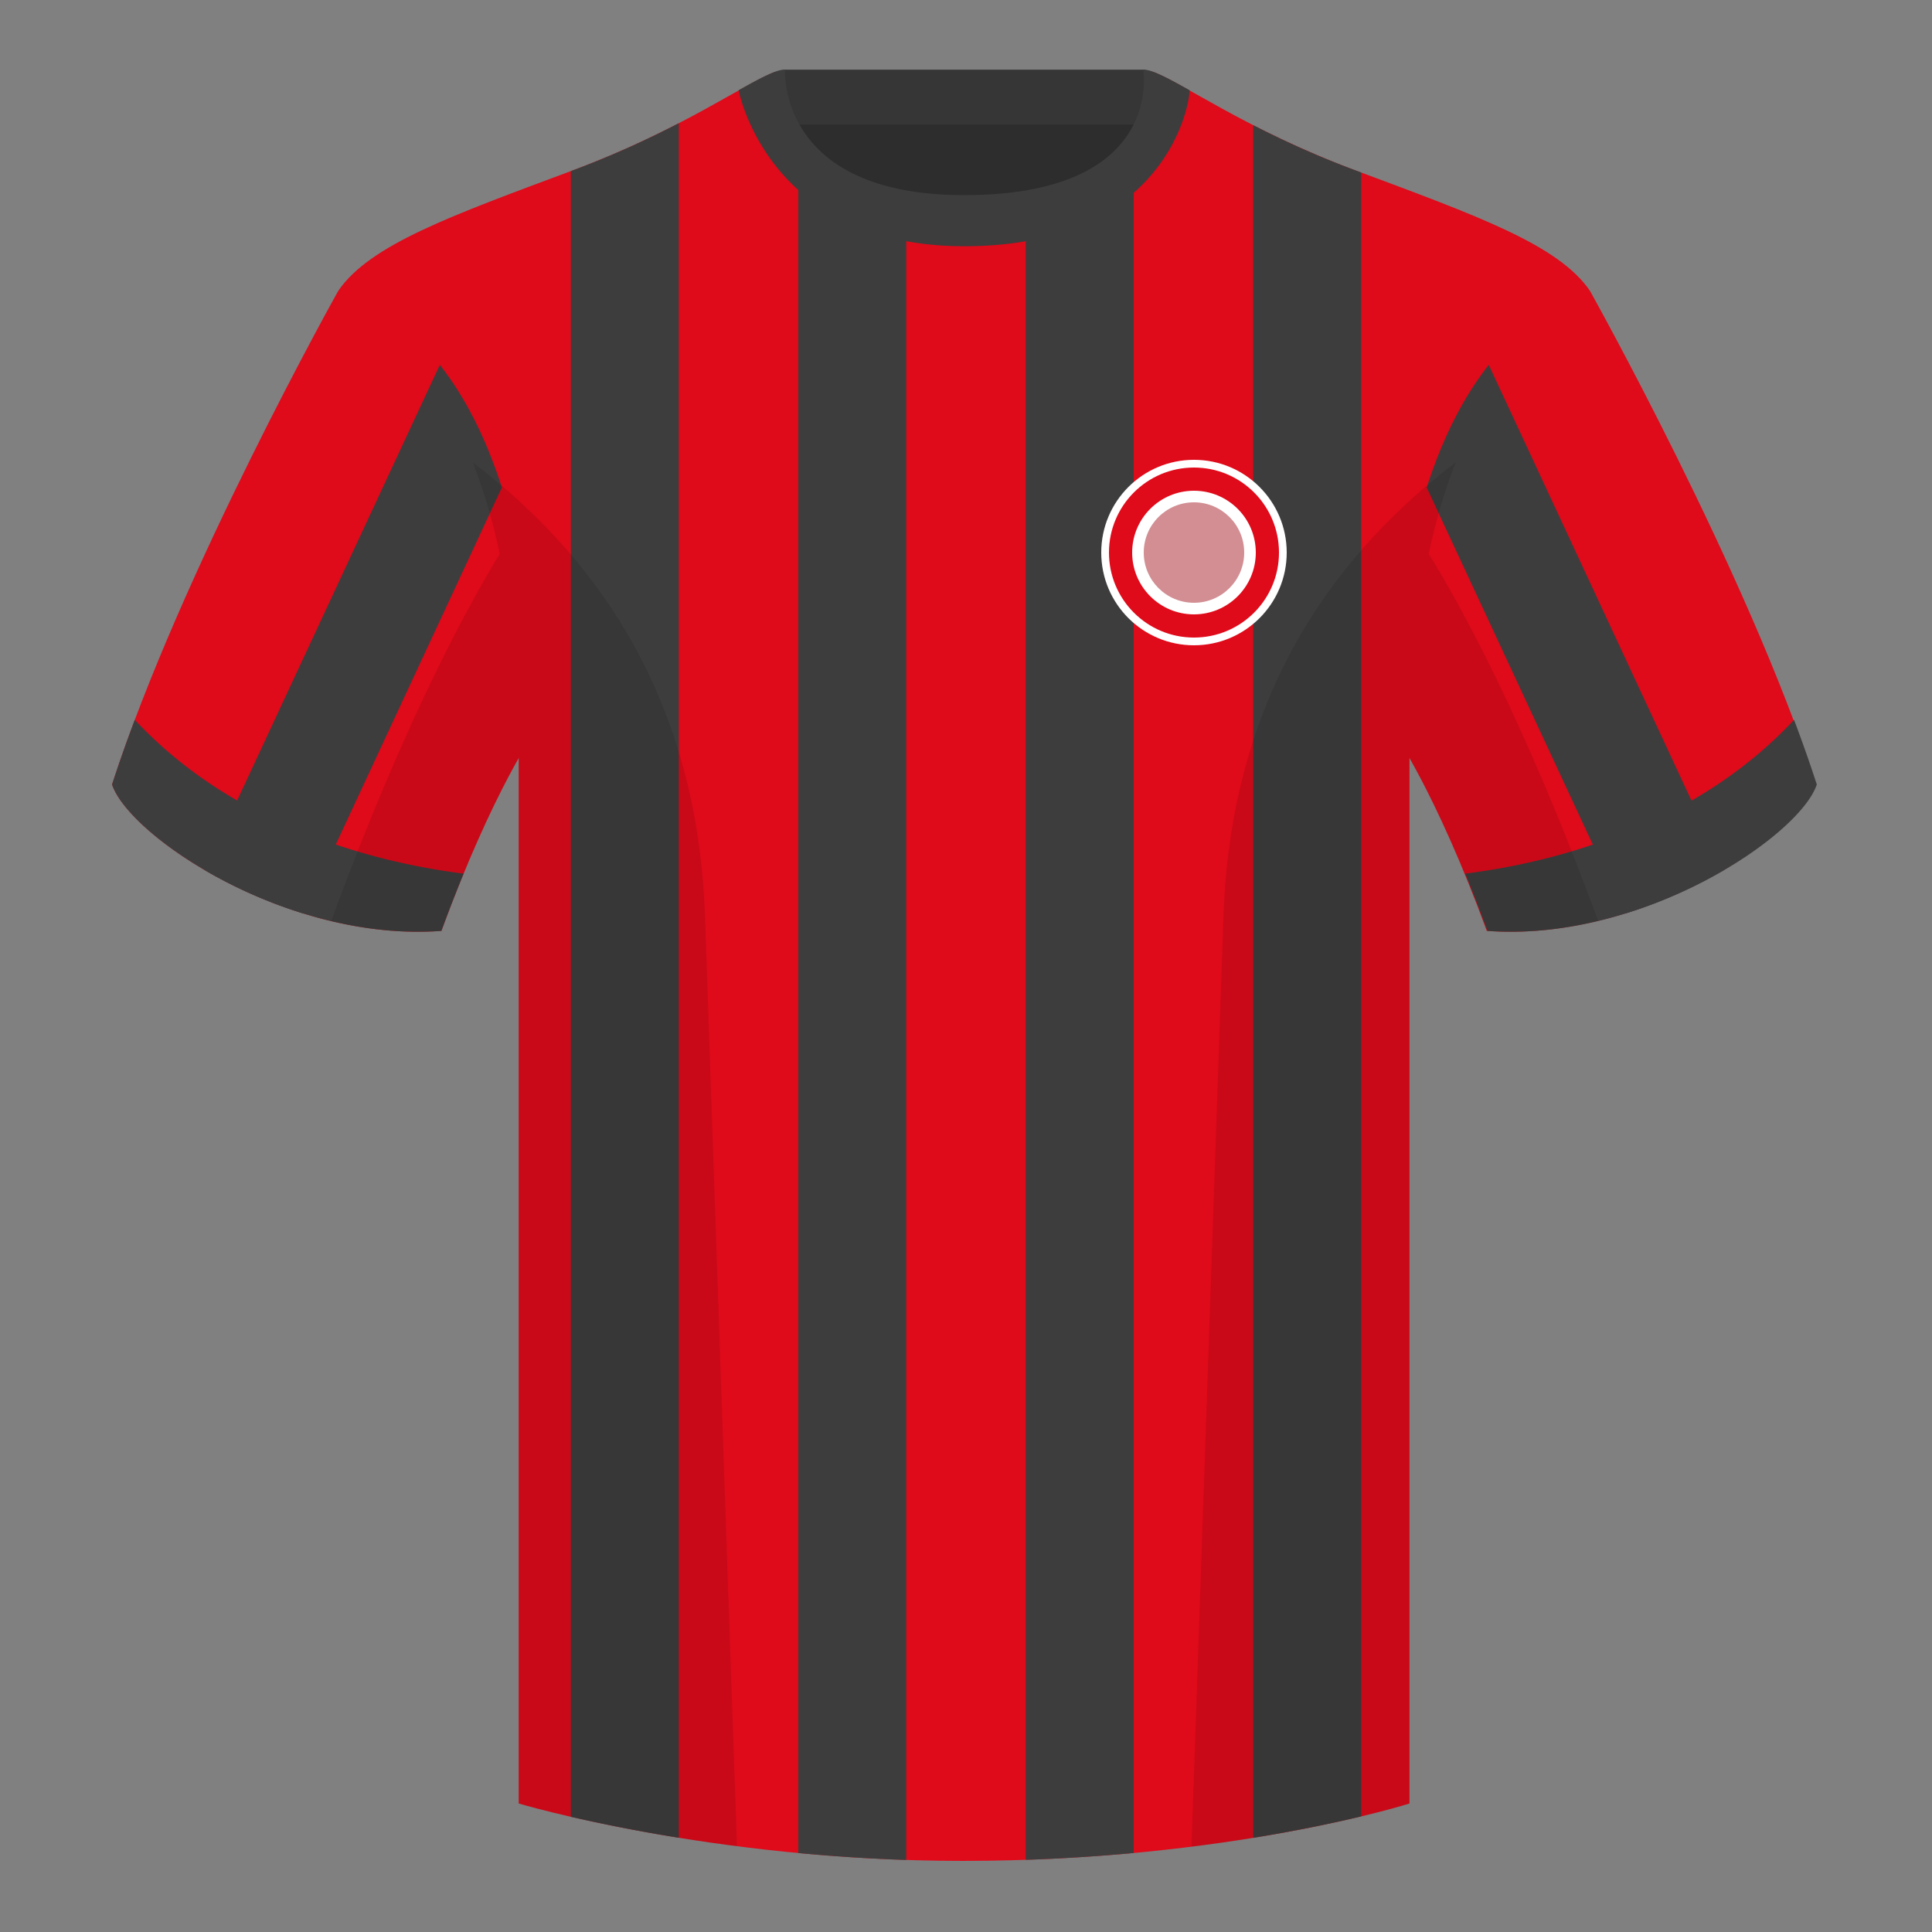
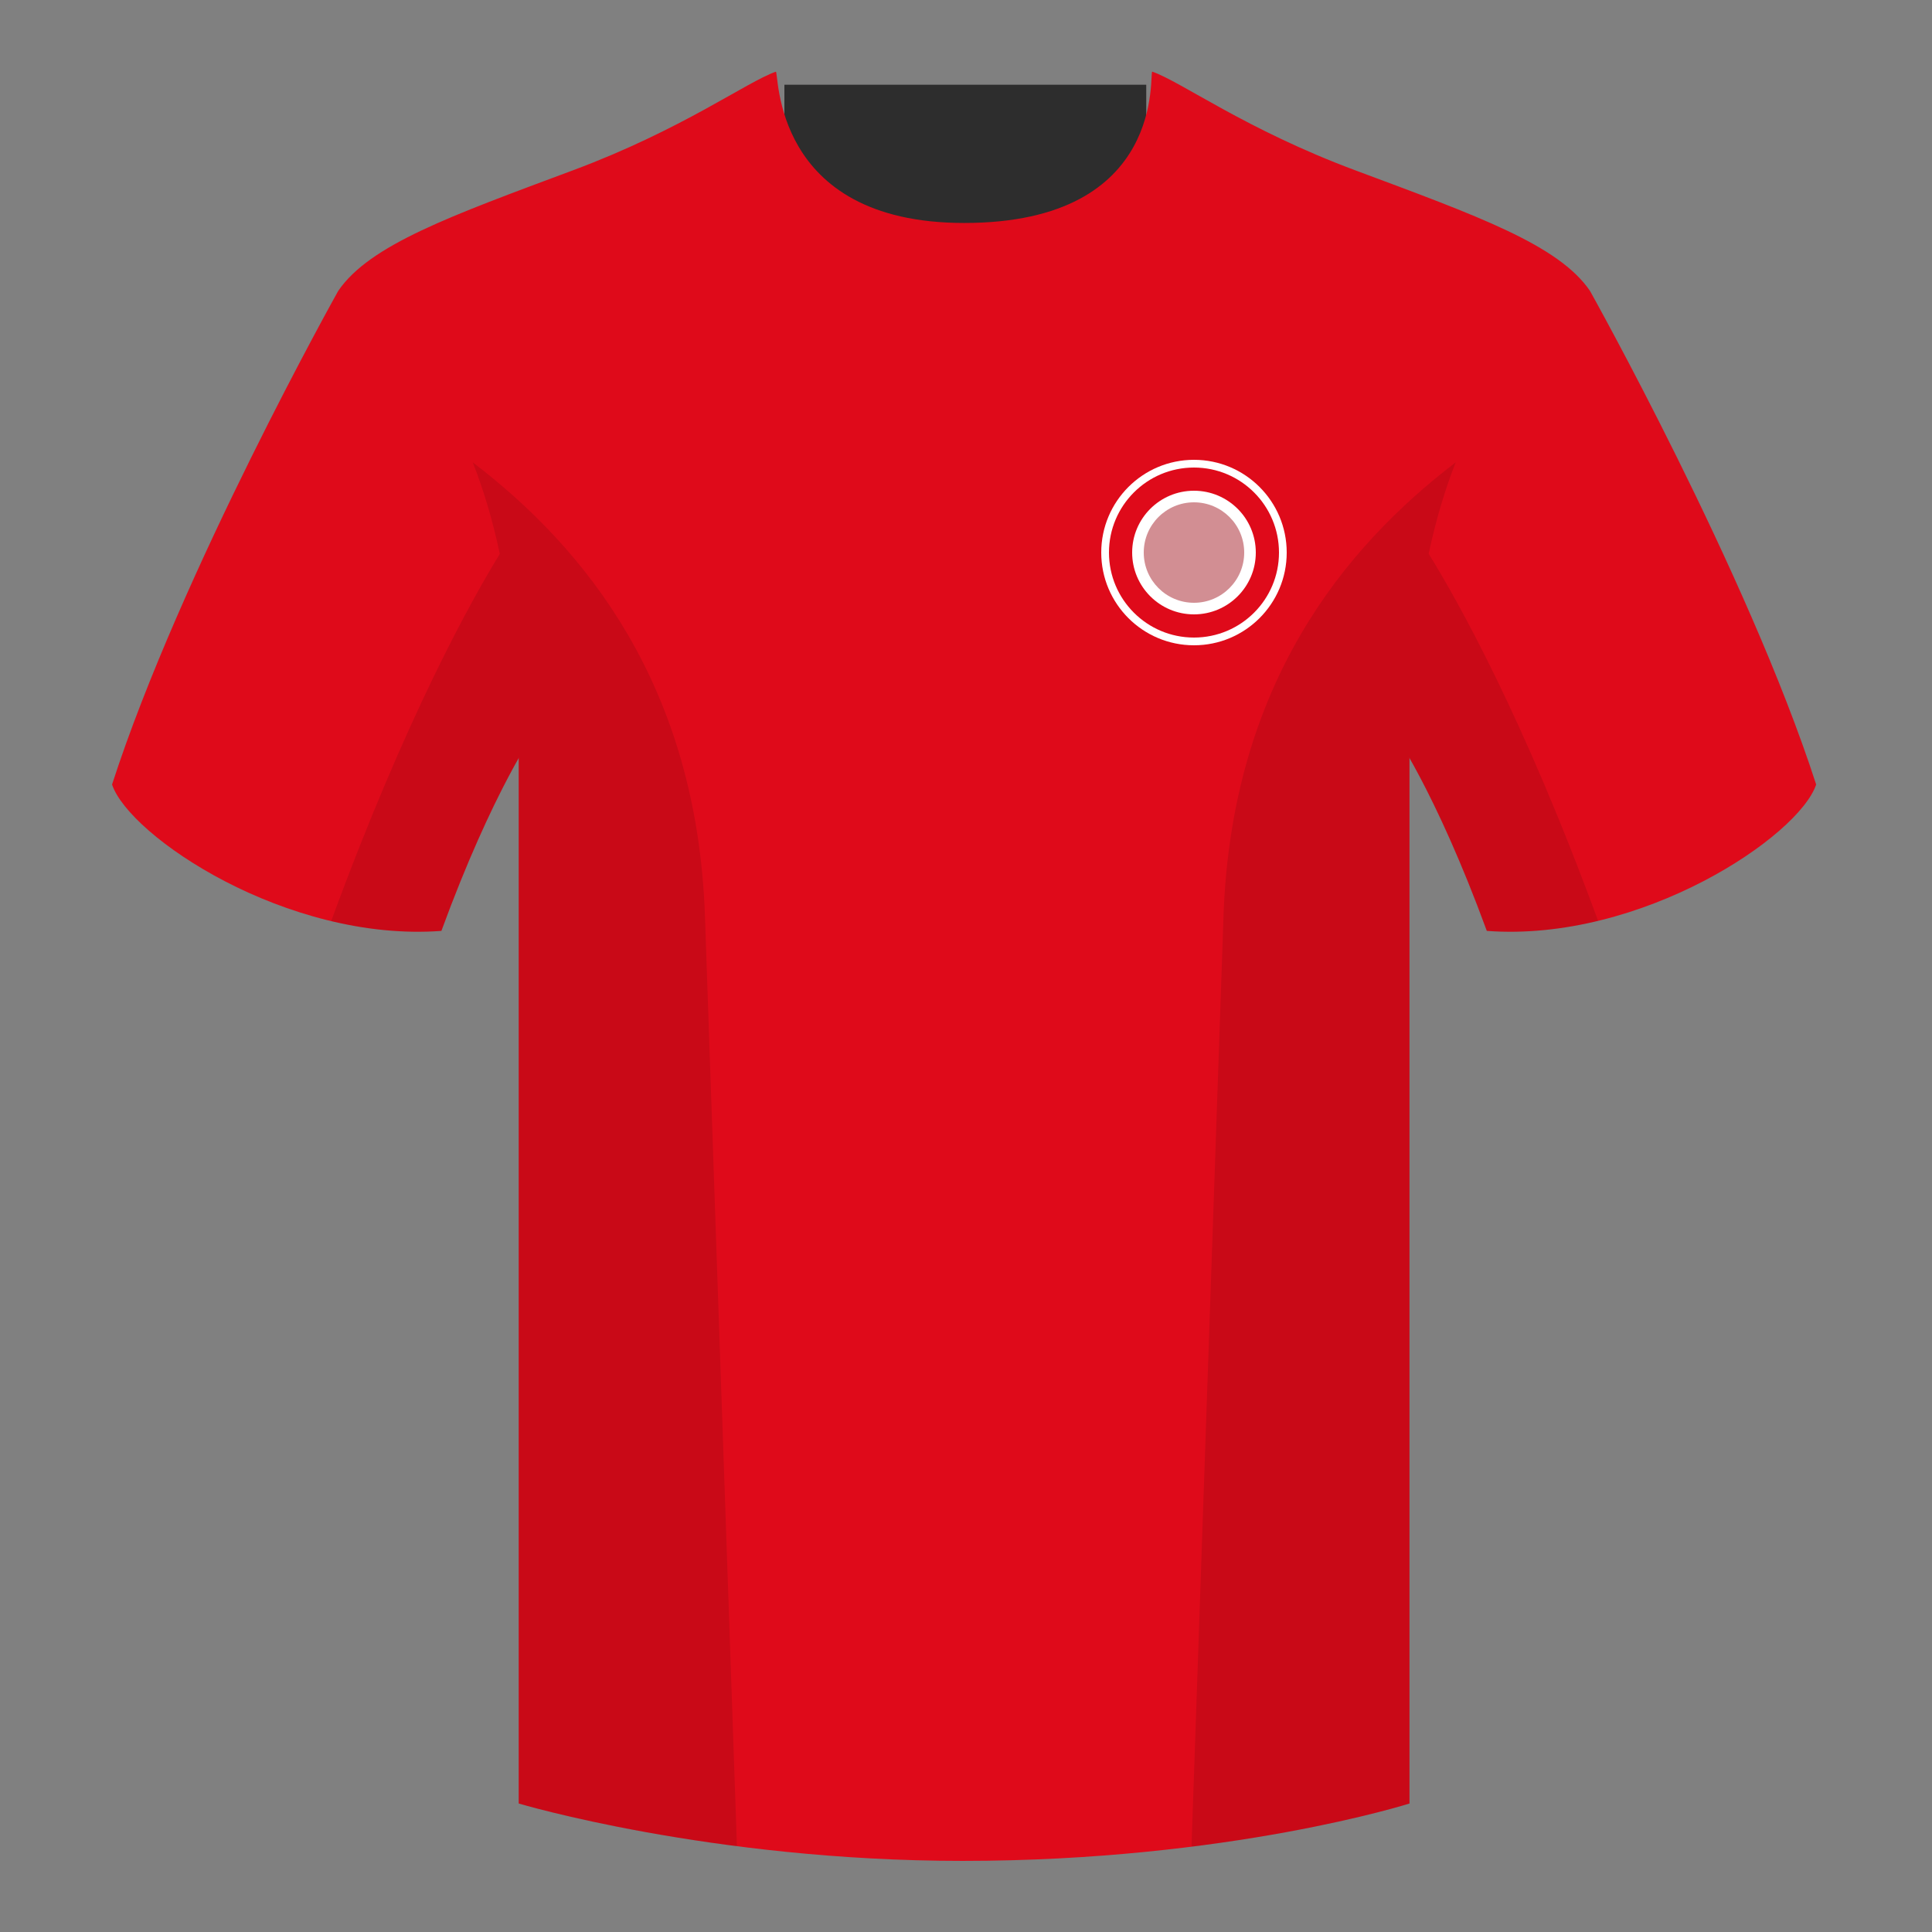
<svg xmlns="http://www.w3.org/2000/svg" height="500" viewBox="0 0 500 500" width="500">
  <rect x="0" y="0" width="500" height="500" fill="#808080" stroke="none" />
  <g fill="none" fill-rule="evenodd">
-     <path d="M0 0h500v500H0z" />
    <path d="M203.003 109.223h93.643V21.928h-93.643z" fill="#2d2d2d" />
-     <path d="M202.864 32.228h93.458v-14.2h-93.458z" fill="#363636" />
    <path d="M87.548 75.258S46.785 148.058 29 203.029c4.445 13.376 45.208 40.86 85.232 37.886 13.34-36.4 24.46-52 24.46-52s2.963-95.085-51.144-113.655M411.473 75.258s40.762 72.8 58.547 127.77c-4.445 13.376-45.208 40.86-85.232 37.886-13.34-36.4-24.46-52-24.46-52s-2.963-95.085 51.145-113.655" fill="#df0a1a" />
    <path d="M249.511 57.703c-50.082 0-47.798-39.47-48.742-39.14-7.516 2.618-24.133 14.936-52.439 25.495-31.873 11.885-52.626 19.315-60.782 31.2 11.114 8.915 46.694 28.97 46.694 120.345v271.14s49.658 14.855 114.885 14.855c68.929 0 115.648-14.855 115.648-14.855v-271.14c0-91.375 35.58-111.43 46.7-120.345-8.157-11.885-28.91-19.315-60.783-31.2-28.36-10.577-44.982-22.92-52.478-25.511-.927-.318 4.177 39.156-48.703 39.156z" fill="#df0a1a" />
    <g fill="#3d3d3d">
-       <path d="M265.462 56.275c15.676-3.094 23.748-10.752 27.937-18.367v441.644a478.696 478.696 0 0 1-27.937 1.768zm58.867-23.88c7.325 3.753 16.071 7.824 26.363 11.662l1.574.587v425.441c-6.829 1.637-16.283 3.657-27.937 5.546zm-89.797 448.958c-9.8-.327-19.156-.961-27.937-1.79V37.808c4.477 7.684 12.68 15.434 27.937 18.512zm-58.867-5.74c-11.44-1.847-20.935-3.817-27.937-5.43V44.282l.602-.224c10.75-4.01 19.815-8.274 27.335-12.164zM113.823 94.435c7.258 9.195 12.409 20.353 16.06 31.733L78.58 236.438A123.102 123.102 0 0 1 52.99 225.19l60.834-130.755zM385.291 94.435l60.834 130.755a123.102 123.102 0 0 1-25.591 11.248l-51.304-110.27c3.652-11.38 8.803-22.538 16.061-31.733z" />
-       <path d="M119.982 226.098a407.766 407.766 0 0 0-5.75 14.815c-40.024 2.975-80.787-24.51-85.232-37.885 1.757-5.43 3.739-11.036 5.883-16.728 10.27 10.965 22.741 19.794 37.414 26.489 14.658 6.687 30.553 11.123 47.685 13.31zM379.205 226.098c17.131-2.186 33.026-6.622 47.684-13.31 14.673-6.694 27.145-15.523 37.414-26.488 2.145 5.692 4.126 11.297 5.884 16.728-4.445 13.375-45.208 40.86-85.233 37.885a407.768 407.768 0 0 0-5.75-14.815zM307.852 23.345C302.08 20.105 298.124 18 295.844 18c0 0 5.881 32.495-46.335 32.495-48.52 0-46.336-32.495-46.336-32.495-2.28 0-6.235 2.105-12.002 5.345 0 0 7.368 40.38 58.402 40.38 51.479 0 58.279-35.895 58.279-40.38z" />
-     </g>
+       </g>
    <circle cx="309" cy="143" fill="#fff" r="24" />
    <circle cx="309" cy="143" fill="#df0a1a" r="22" />
    <circle cx="309" cy="143" fill="#fff" r="16" />
    <circle cx="309" cy="143" fill="#d28e93" r="13" />
    <path d="M413.584 238.323c-9.287 2.238-19.064 3.316-28.798 2.592-8.197-22.369-15.557-36.883-20.012-44.748v270.577s-21.102 6.71-55.867 11.11l-.544-.059c1.881-54.795 5.722-166.47 8.277-240.705 2.055-59.755 31.084-95.29 60.099-117.44-2.676 6.78-5.072 14.606-7 23.667 7.354 11.852 24.436 42.069 43.831 94.964l.014.042zM190.717 477.795c-34.248-4.401-56.477-11.05-56.477-11.05V196.171c-4.456 7.867-11.813 22.38-20.01 44.743-9.632.716-19.308-.332-28.51-2.523.005-.033.012-.065.02-.097 19.377-52.848 36.305-83.066 43.61-94.944-1.93-9.075-4.328-16.912-7.007-23.701 29.015 22.15 58.044 57.685 60.1 117.44 2.554 74.235 6.395 185.91 8.276 240.705z" fill="#000" fill-opacity=".1" />
  </g>
</svg>